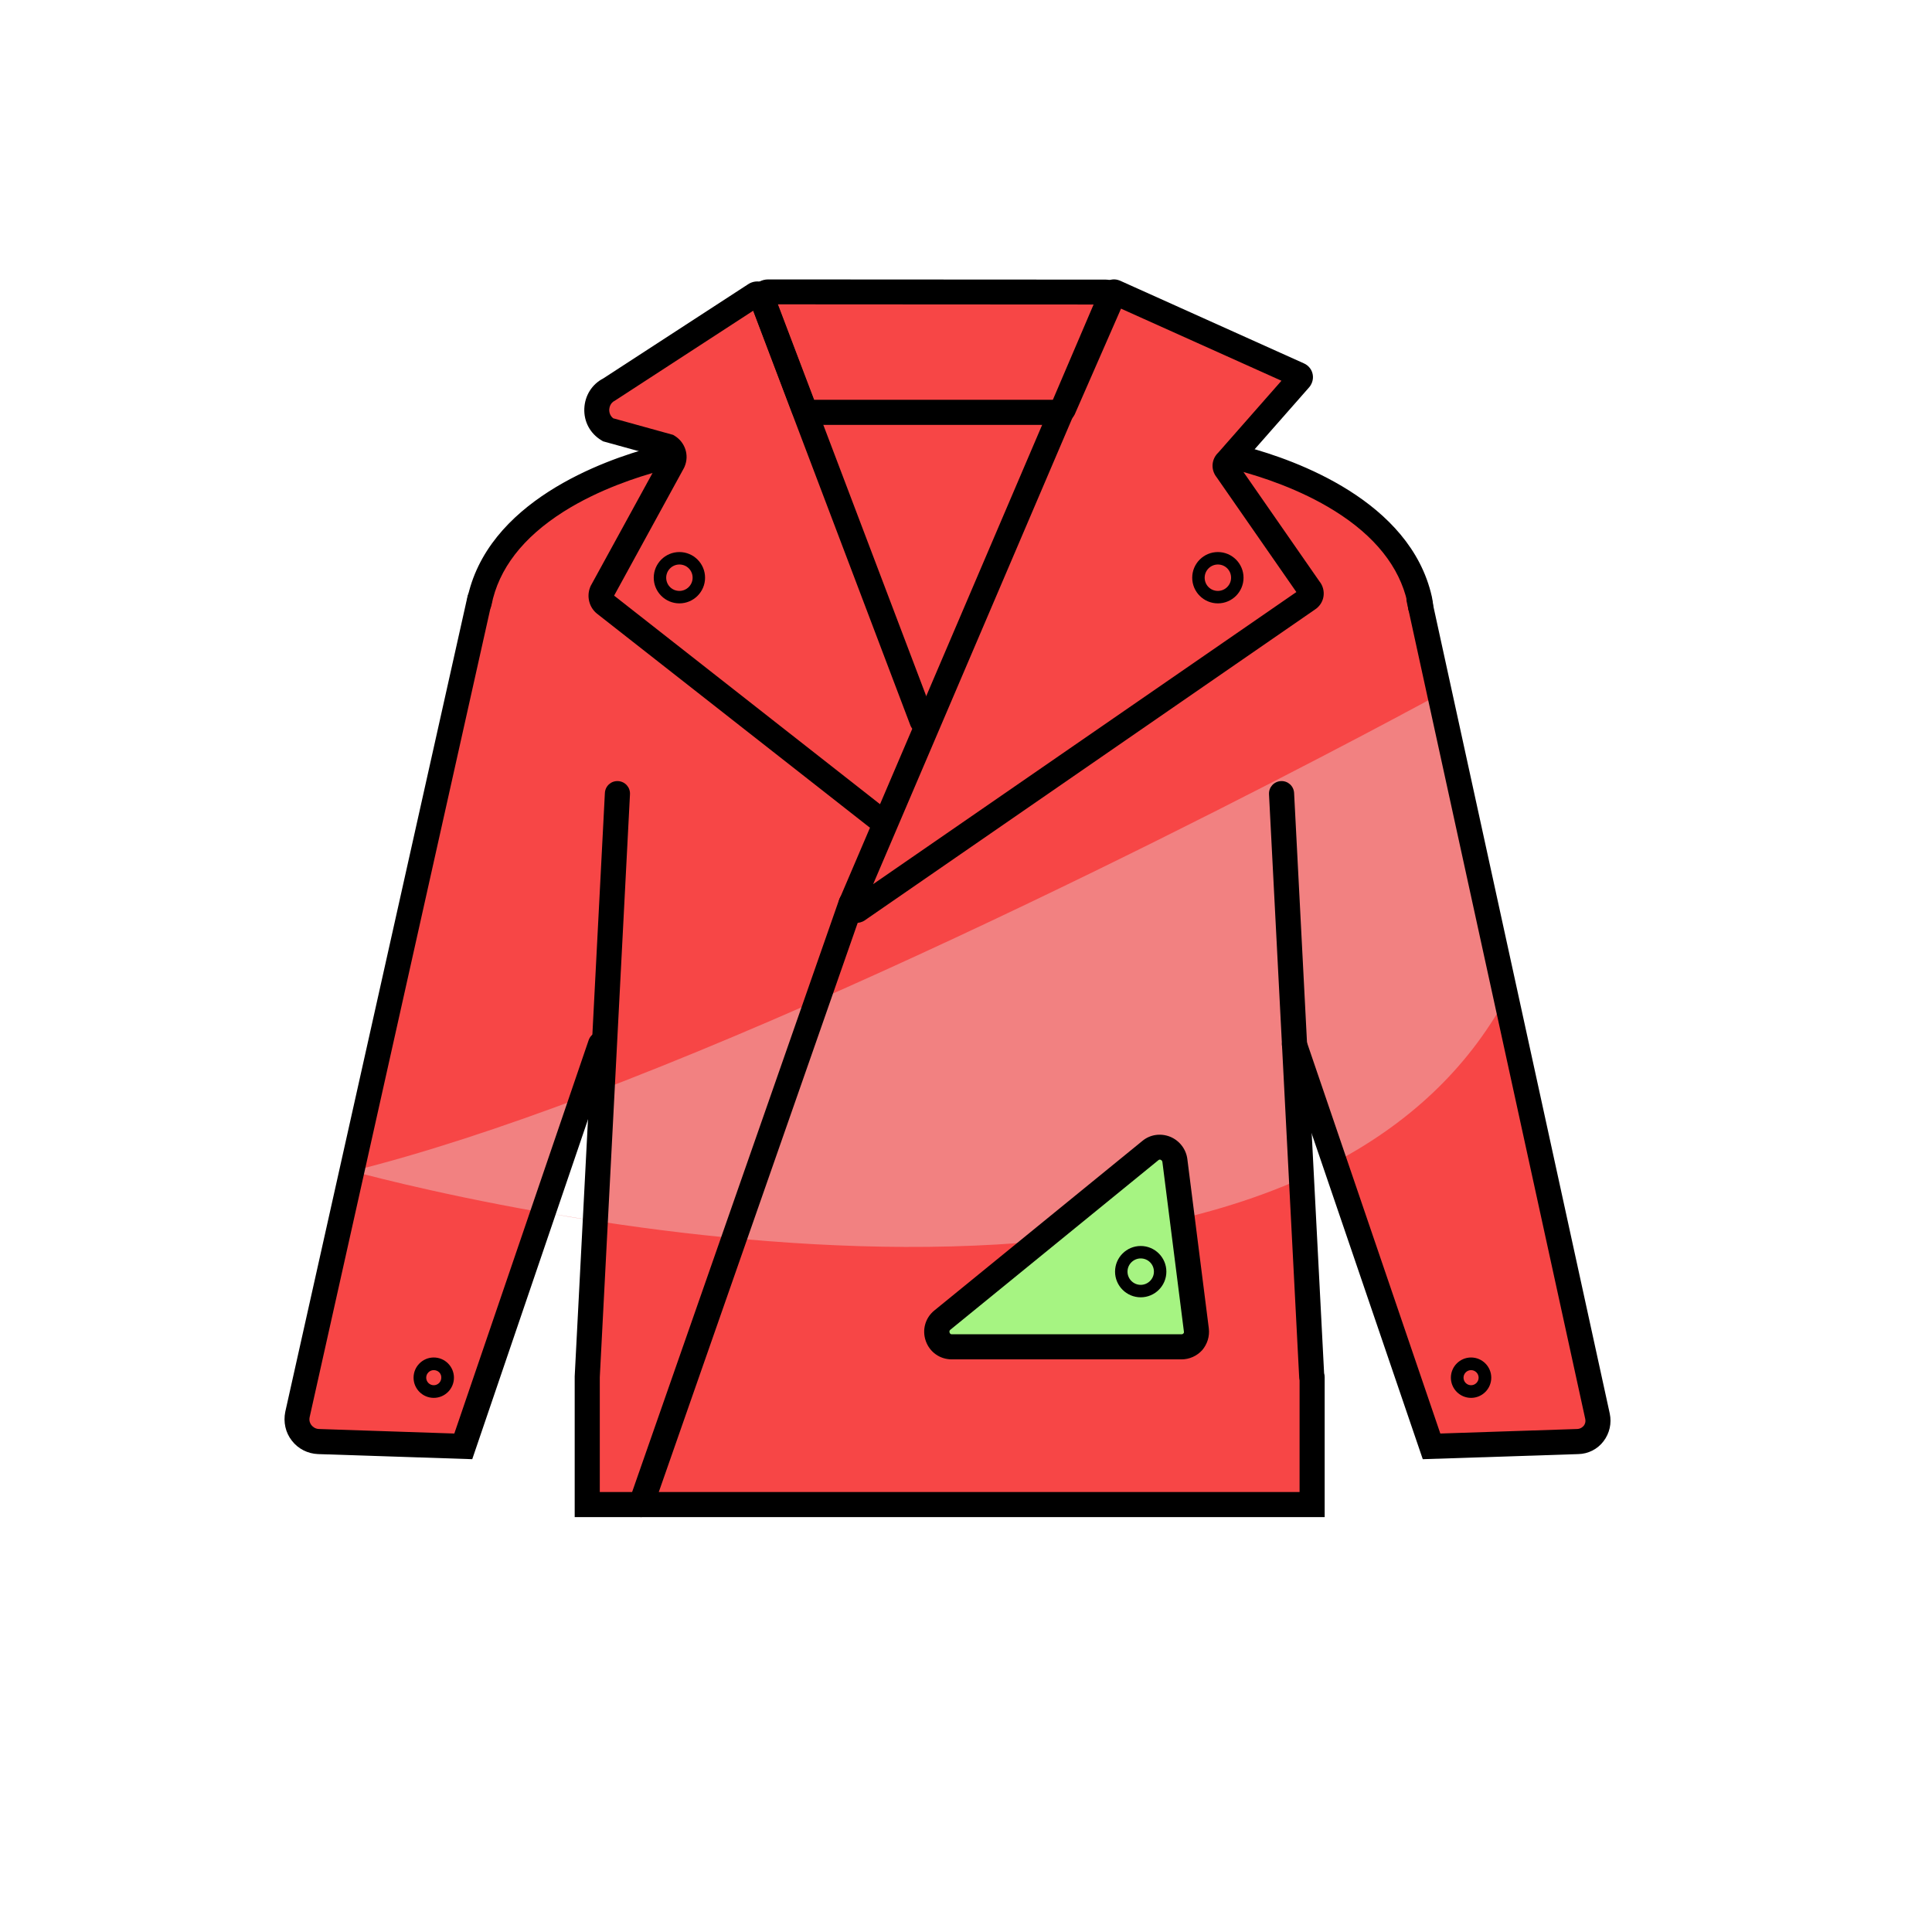
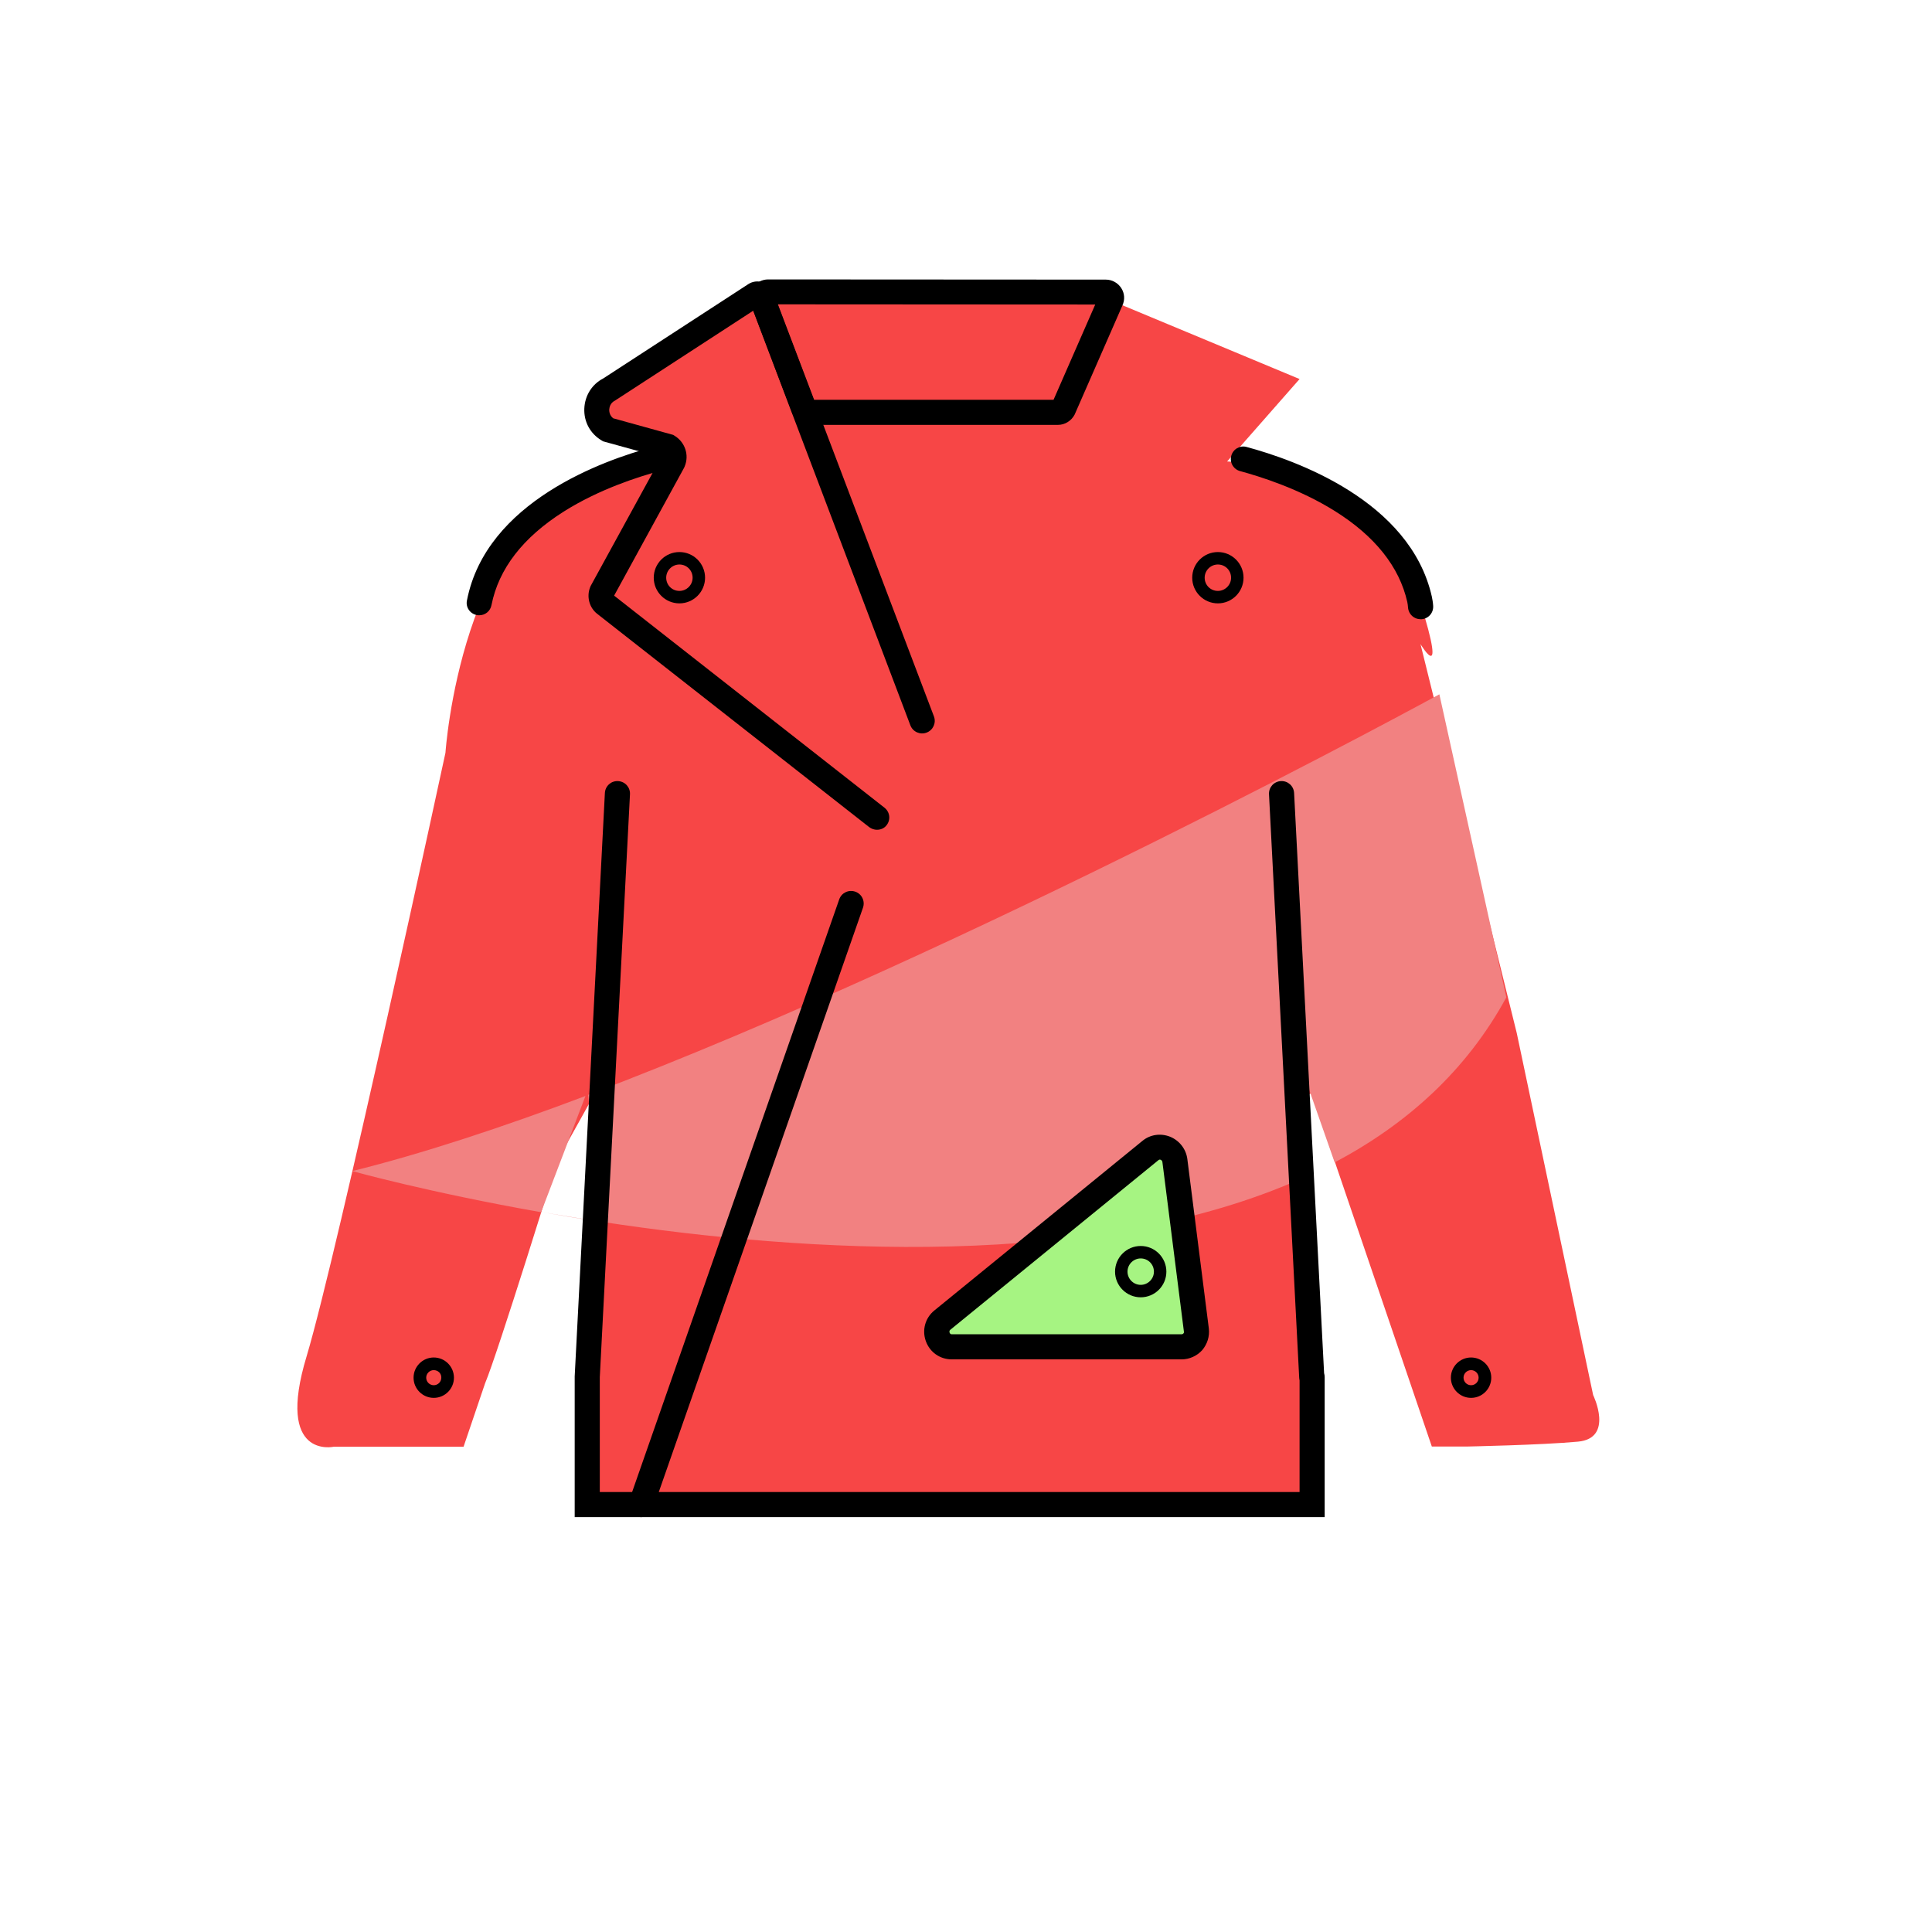
<svg xmlns="http://www.w3.org/2000/svg" t="1760533664712" class="icon" viewBox="0 0 1024 1024" version="1.1" p-id="50515" width="128" height="128">
  <path d="M752.9 341.4l51 206.1 40.5 191.9s11.2 22.9-8 24.7-59.3 2.6-59.3 2.6h-18.2l-22.4-65.8-41.4-121.5-10.7 4.7 11.2 213.4H311.3l5.1-220-21 37.7s-31.7 102.4-38.3 118l-11.4 33.6h-68.8s-31 6.9-14.4-47.9C179 663.8 236.1 399 236.1 399s8.3-124.3 80.3-144.7 15.3-23.9 15.3-23.9-42.8-11.9 16.3-43.8 67.6-31.9 67.6-31.9h162.3l110.9 46.2-38.4 43.7s78.1 1.5 98.6 63 3.9 33.8 3.9 33.8z" fill="#F74646" p-id="50516" />
  <path d="M310.3 580.9c-44.3 16.7-86.5 30.6-123.6 39.8 0 0 40 11.2 100.1 21.8l23.5-61.6zM318.9 647.7l-32-5.3c10.1 1.8 20.8 3.6 32 5.3zM762.9 368S515.1 503.4 311.7 580.3l7.3 67.3c108.6 16.5 261.9 26 371.6-23.3l0.3-55.2 16.5 47c38.1-20.2 69.8-48.5 91-87.5L762.9 368z" fill="#F28181" p-id="50517" />
  <path d="M609.8 609.8l-113.3 97.3 17.7 6.7h112l7.9-8.9-11.4-89.9z" fill="#A6F482" p-id="50518" />
  <path d="M779.7 740.9c-5.9 0-10.7-4.8-10.7-10.7 0-5.9 4.8-10.7 10.7-10.7 5.9 0 10.7 4.8 10.7 10.7 0 5.9-4.8 10.7-10.7 10.7z m0-14.7c-2.2 0-4 1.8-4 4s1.8 4 4 4 4-1.8 4-4-1.8-4-4-4z m-549.8 14.7c-5.9 0-10.7-4.8-10.7-10.7 0-5.9 4.8-10.7 10.7-10.7s10.7 4.8 10.7 10.7c0 5.9-4.8 10.7-10.7 10.7z m0-14.7c-2.2 0-4 1.8-4 4s1.8 4 4 4 4-1.8 4-4c0.1-2.2-1.7-4-4-4z m374.7-38.6c-7.5 0-13.6-6.1-13.6-13.6s6.1-13.6 13.6-13.6 13.6 6.1 13.6 13.6-6.1 13.6-13.6 13.6z m0-20.6c-3.8 0-7 3.1-7 7 0 3.8 3.1 7 7 7 3.8 0 7-3.1 7-7s-3.1-7-7-7z m40.9-347.2c-7.5 0-13.6-6.1-13.6-13.6s6.1-13.6 13.6-13.6 13.6 6.1 13.6 13.6-6.1 13.6-13.6 13.6z m0-20.6c-3.8 0-7 3.1-7 7s3.1 7 7 7c3.8 0 7-3.1 7-7s-3.1-7-7-7z m-285.4 20.6c-7.5 0-13.6-6.1-13.6-13.6s6.1-13.6 13.6-13.6 13.6 6.1 13.6 13.6-6.1 13.6-13.6 13.6z m0-20.6c-3.8 0-7 3.1-7 7s3.1 7 7 7c3.8 0 7-3.1 7-7s-3.1-7-7-7z" p-id="50519" />
  <path d="M702.1 804.1H304.6v-74.2-0.2-0.2l16-309.2c0.2-3.7 3.3-6.5 7-6.3 3.7 0.2 6.5 3.3 6.3 7l-16 309v60.8h370.9v-59.2c-0.1-0.5-0.2-0.9-0.2-1.4l-16-309.2c-0.2-3.7 2.6-6.8 6.3-7 3.7-0.2 6.8 2.6 7 6.3l15.9 307.5c0.2 0.7 0.3 1.4 0.3 2.1v74.2z m50.8-475.9c-3.4 0-6.3-2.6-6.6-6.1-0.1-1.1-0.2-2.1-0.4-3-4.2-18.7-17.2-35-38.5-48.3-18.7-11.7-39.4-18.2-50.1-21.1-3.5-0.9-5.7-4.6-4.7-8.1 0.9-3.5 4.6-5.7 8.1-4.7 25.7 6.9 86.7 28.4 98.2 79.3 0.3 1.5 0.6 3.1 0.7 4.8 0.3 3.7-2.4 6.9-6.1 7.2h-0.6zM254 326.1c-0.4 0-0.9 0-1.3-0.1-3.6-0.7-6-4.2-5.2-7.8 10.2-52.3 72.4-74.3 98.6-81.3 3.5-0.9 7.2 1.2 8.1 4.7 0.9 3.5-1.2 7.2-4.7 8.1-10.9 2.9-32 9.6-50.8 21.5-21.6 13.7-34.4 30.3-38.2 49.5-0.6 3.2-3.3 5.4-6.5 5.4z" p-id="50520" />
-   <path d="M754.1 773.4l-74.3-217.8c-1.2-3.5 0.7-7.3 4.1-8.4 3.5-1.2 7.3 0.7 8.4 4.1l71.1 208.5 72.6-2.4c1.8-0.1 2.9-1.1 3.4-1.7 0.5-0.6 1.2-1.9 0.8-3.7l-94.6-433c-0.8-3.6 1.5-7.1 5.1-7.9 3.6-0.8 7.1 1.5 7.9 5.1l94.6 433c1.1 5.2-0.1 10.5-3.3 14.7-3.2 4.2-8.1 6.7-13.4 6.8l-82.4 2.7z m-503.8 0l-81.7-2.7c-5.5-0.2-10.6-2.8-13.9-7.1-3.4-4.3-4.6-9.9-3.5-15.3l96.6-432.2c0.8-3.6 4.4-5.8 7.9-5 3.6 0.8 5.8 4.4 5 7.9l-96.6 432.2c-0.4 2 0.4 3.5 1 4.2 0.6 0.7 1.8 1.9 3.9 2l71.8 2.4L312 551.3c1.2-3.5 5-5.3 8.4-4.1 3.5 1.2 5.3 5 4.1 8.4l-74.2 217.8zM453.5 489.2c-2.1 0-4.3-0.8-6-2.2-3.1-2.6-4.1-6.9-2.5-10.6l138.3-323.6c1.6-3.8 6-5.7 9.9-4.2l0.3 0.1 97.6 43.9c2.5 1.1 4.3 3.4 4.7 6.1 0.4 2.5-0.5 5.1-2.2 6.9L657 247.2l42.3 60.9c1.8 2.2 2.6 5.1 2.2 7.9-0.4 2.9-2.1 5.5-4.6 7.1L458.5 487.7l-0.1 0.1c-1.5 1-3.2 1.4-4.9 1.4z m139.8-326L462.8 468.6l224.3-154.8-42.3-60.9c-1.5-1.9-2.3-4.3-2.1-6.8 0.2-2.4 1.3-4.6 3-6.2l33.5-38.1-85.9-38.6z" p-id="50521" />
  <path d="M464.8 439.8c-1.4 0-2.9-0.5-4.1-1.4l-144.1-113c-4.3-3.3-5.8-9.2-3.8-14.2l0.3-0.7 37.3-68.1-30.8-8.5-0.8-0.5c-6-3.6-9.4-9.9-9.1-16.9 0.3-6.8 4-12.8 10-15.9l76.9-50c2.3-1.5 5-1.8 7.6-1 2.6 0.8 4.6 2.8 5.5 5.3L495 379.7c1.3 3.4-0.4 7.3-3.9 8.6-3.4 1.3-7.3-0.4-8.6-3.9l-83.3-219.7-72.9 47.4-0.3 0.2c-2.7 1.3-3 3.8-3.1 4.8 0 0.9 0.1 3 2.1 4.6l31.8 8.8 0.8 0.5c5.5 3.4 7.8 10.2 5.3 16.2l-0.3 0.7-37.1 67.8 143.3 112.4c2.9 2.3 3.4 6.4 1.1 9.3-1.2 1.6-3.1 2.4-5.1 2.4z" p-id="50522" />
  <path d="M560.7 225.2H429c-4 0-7.6-2.5-9.1-6.2L398 161.2c-1.1-3-0.7-6.3 1.1-8.9 1.8-2.6 4.8-4.2 8-4.2l179 0.1c3.3 0 6.4 1.7 8.2 4.5 1.8 2.8 2 6.2 0.6 9.2l-25.3 57.8c-1.7 3.3-5.1 5.5-8.9 5.5z m-129.2-13.3h126.9l22.1-50.5-168.2-0.1 19.2 50.6zM586 161.5zM339.8 804.1c-0.7 0-1.5-0.1-2.2-0.4-3.5-1.2-5.3-5-4.1-8.5l111.3-318.5c1.2-3.5 5-5.3 8.5-4.1 3.5 1.2 5.3 5 4.1 8.5L346.1 799.6c-1 2.8-3.6 4.5-6.3 4.5zM626.2 720.5H504.5c-6.3 0-11.7-3.8-13.8-9.7-2.1-5.9-0.3-12.3 4.5-16.2l110.3-89.9c4.1-3.4 9.7-4.2 14.7-2.2 4.9 2 8.4 6.5 9.1 11.7l11.4 89.9c0.5 4.2-0.8 8.3-3.5 11.5-2.8 3.1-6.8 4.9-11 4.9z m-11.4-105.9c-0.3 0-0.6 0.1-0.8 0.3l-110.3 89.9c-0.2 0.2-0.7 0.6-0.4 1.5 0.3 0.9 1 0.9 1.2 0.9h121.7c0.5 0 0.8-0.2 1-0.4 0.2-0.2 0.4-0.5 0.3-1l-11.4-89.9c-0.1-0.5-0.3-0.9-0.8-1.1-0.2-0.1-0.3-0.2-0.5-0.2z" p-id="50523" />
</svg>